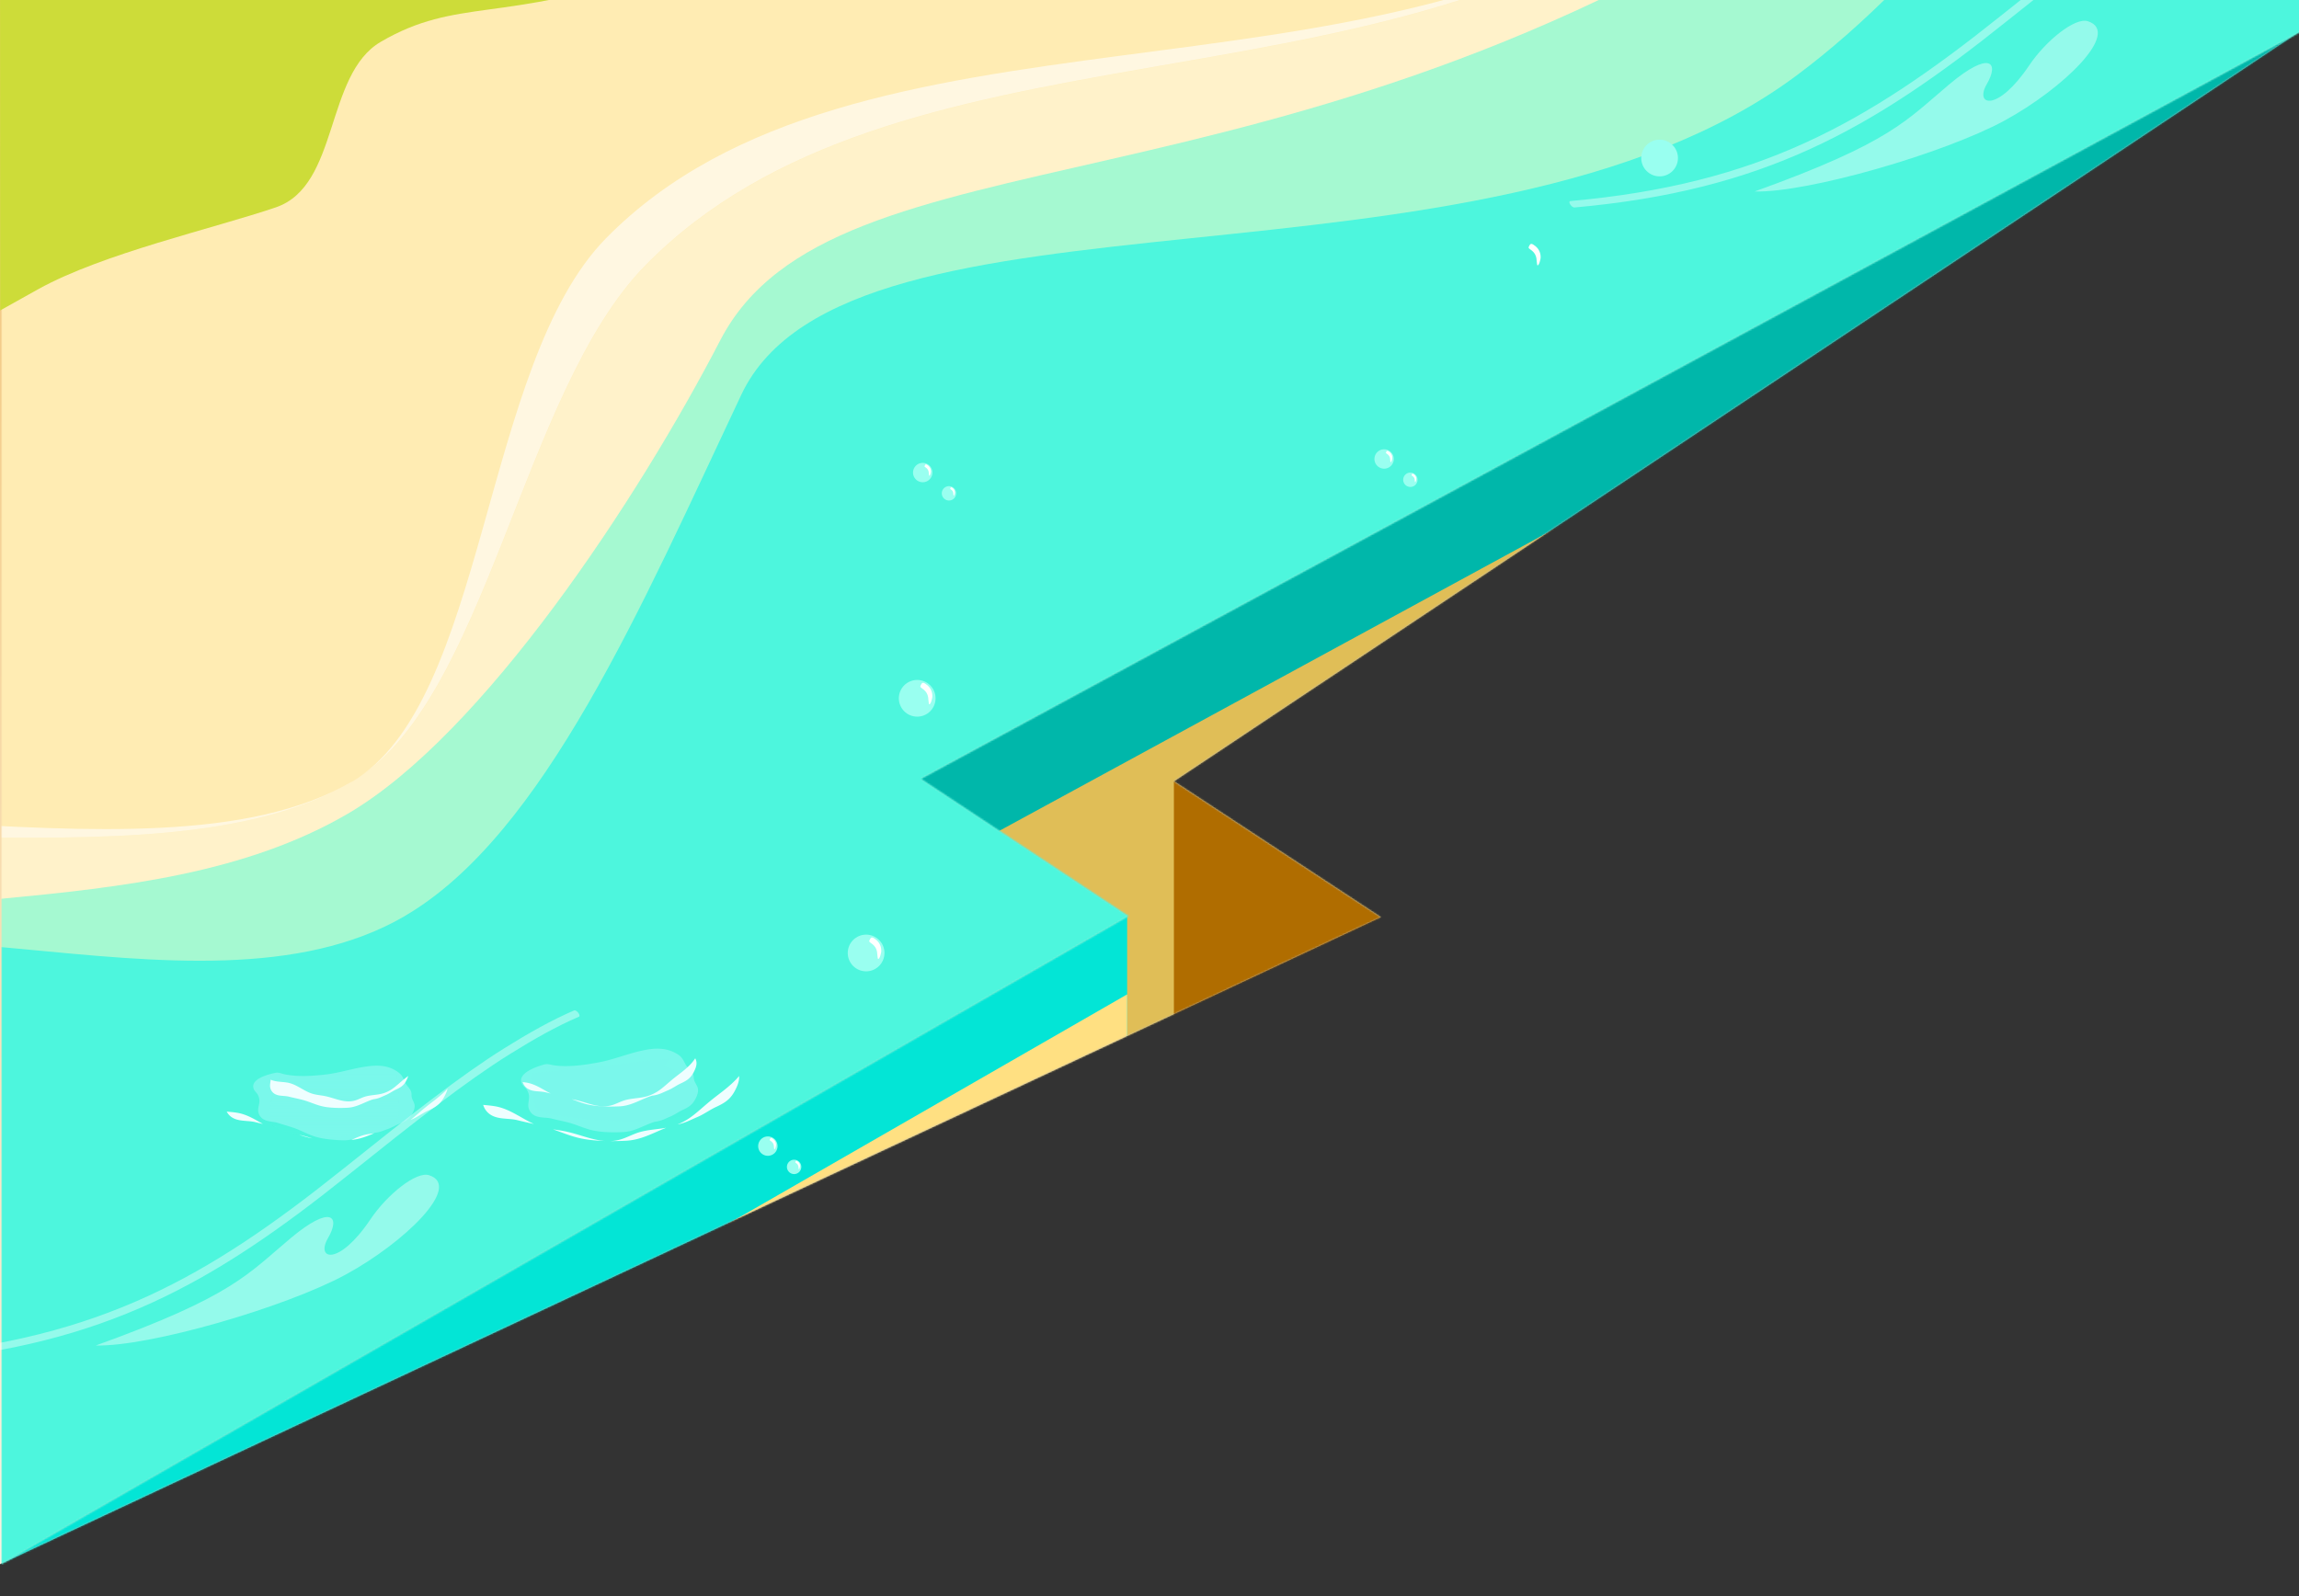
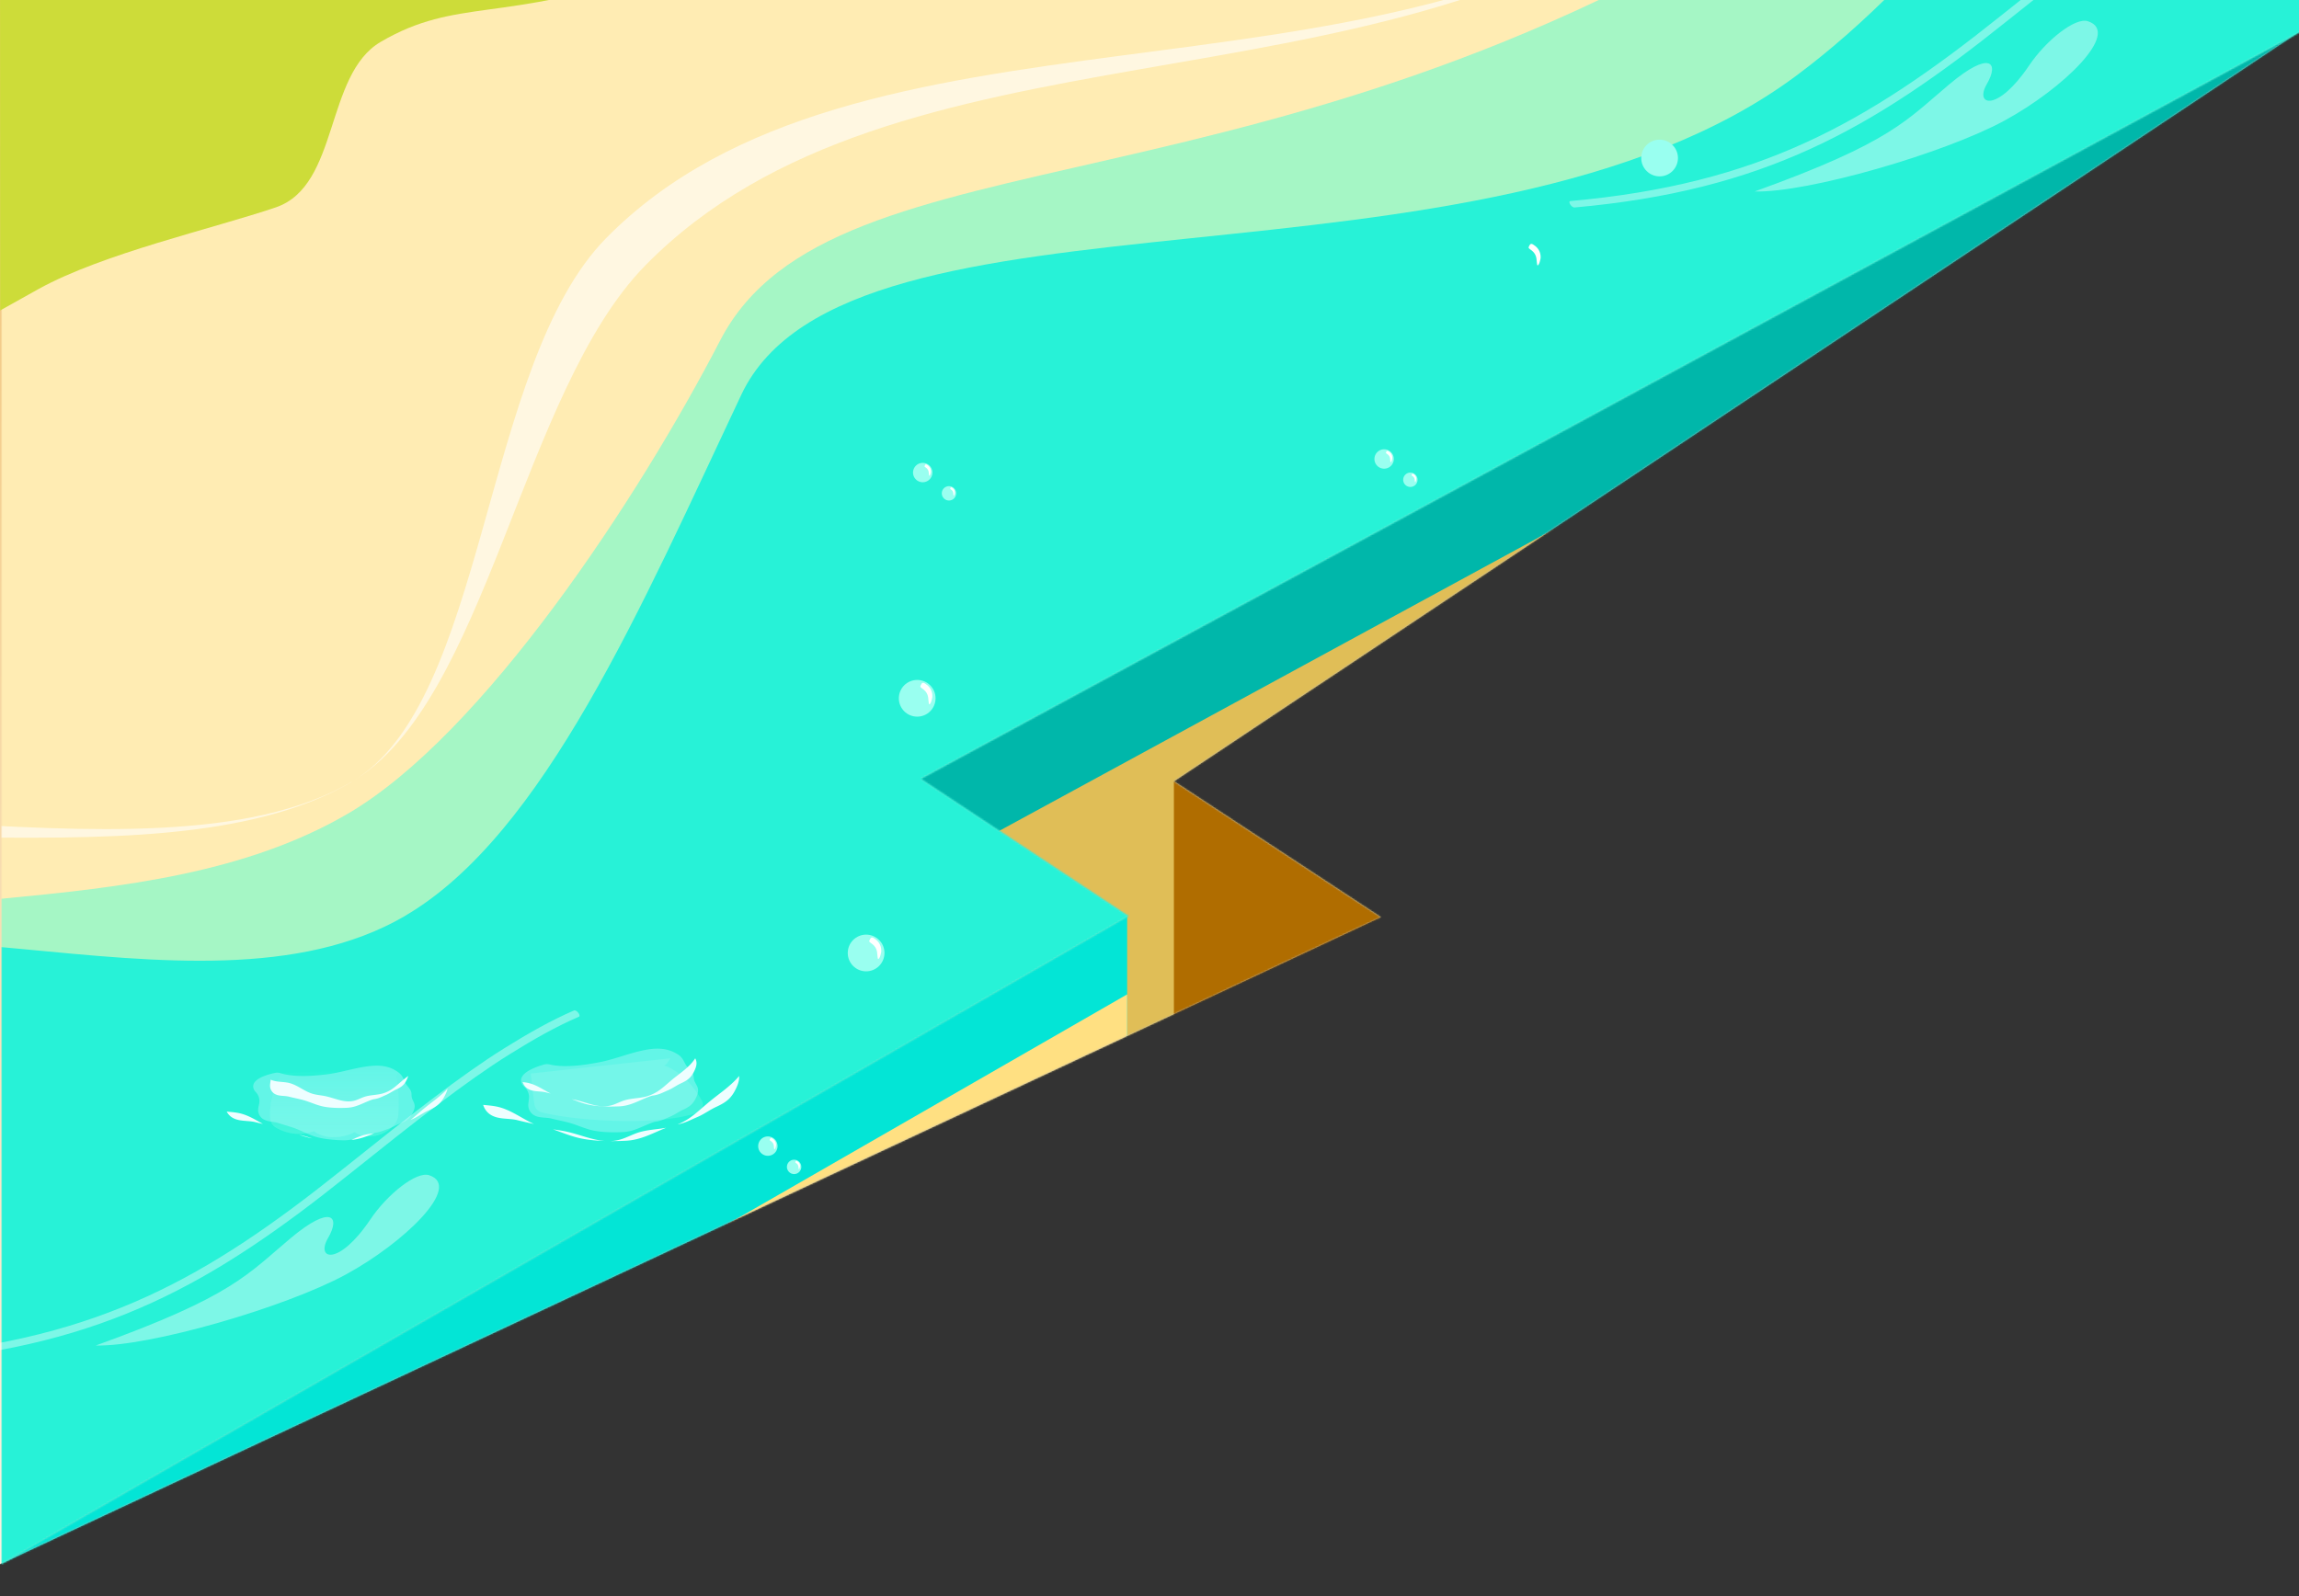
<svg xmlns="http://www.w3.org/2000/svg" width="1440" height="1000" fill="none" viewBox="0 0 1440 1000">
  <rect x="0" y="0" width="1440" height="1000" fill="#333333" stroke="none" />
  <path fill="#bababa" d="m0 980 706-406-130-86 864-468-704.72 469.506 129.529 85.115z" />
  <mask id="b" width="1440" height="960" x="0" y="20" maskUnits="userSpaceOnUse" style="mask-type:alpha">
    <path fill="url(#a)" d="m0 980 706-406-130-86 864-468-704.72 469.506 129.529 85.115z" />
  </mask>
  <g mask="url(#b)">
    <path fill="#00b7aa" d="M1440 20 576 488l-15 276.5L1440 287z" />
    <path fill="#e0be57" d="M1478 57 603 533l-4 268.5L1478 324z" />
    <path fill="#03e5d6" d="M706 574 0 980v62l706-342.5z" />
    <path fill="#ffe082" d="M706 623 0 1029v62l706-342.5z" />
    <path fill="#b06d00" d="M864.809 574.621 735.28 489.506V710.5z" />
  </g>
  <path fill="url(#c)" d="m0 980 706-406-130-86 864-468v-282H0z" />
  <mask id="d" width="1440" height="1243" x="1" y="-262" maskUnits="userSpaceOnUse" style="mask-type:alpha">
    <path fill="#f0bf6c" d="m1 980 706-406-130-86 864-468v-282H1z" />
  </mask>
  <g mask="url(#d)">
    <path fill="#ffe082" d="M2013.1 115.733-15.572 1287v-240.84L2013.1-125.103z" />
    <path fill="#03e5d6" d="M2013.1 33.99-15.572 1205.19v-159.03L2013.1-125.103z" />
    <path fill="#ffecb3" d="M2013.1-125.103-15.572 1046.16-1247 335.179 781.677-836.088z" />
    <path fill="#03e5d6" d="M253.595 573.914c-131.845 76.905-356.639-39.089-449.141 52.394-85.053 84.163-174.117 158.393-235.87 179.72L-15.635 1046.1 2013.04-125.167 1441.1-455.385c3.82 69.52-142.61 373.764-315.9 502.744-198.053 147.507-593.717 57.615-660.881 199.965-62.326 131.973-123.57 275.723-210.788 326.59z" />
-     <path fill="#fff" d="M2013.11-125.103-15.572 1046.16l-519.87-300.166s165.651-77.796 279.734-179.656c94.349-84.29 347.726-1.655 475.943-76.395 84.862-49.466 106.189-244.274 184.113-323.662C560.703 7.061 859.027 75.817 1051.67-67.616c212.32-158.074 288.14-446.212 288.14-446.212l673.36 388.789z" opacity=".3" />
    <path fill="#fff" d="M220.172 489.879c-128.217 74.804-406.805-26.547-501.153 57.806-114.084 101.924-254.46 198.309-254.46 198.309s165.65-77.796 279.734-179.656c94.348-84.289 347.726-1.655 475.942-76.395zM404.284 166.218C560.64 6.998 858.964 75.753 1051.61-67.679 858.964 75.753 535.939-9.937 379.583 149.284c-77.923 79.387-74.549 291.066-159.411 340.595 84.862-49.466 106.189-244.274 184.112-323.661" opacity=".6" />
    <path fill="#4cffd8" d="M2013.11-125.103-15.571 1046.16l-505.1-291.635s173.417-64.172 318.632-147.188c109.818-62.835 291.575-22.664 419.792-97.468 84.862-49.466 182.266-197.927 233.387-296.668 71.048-137.13 352.055-68.374 687.88-291.066 220.59-146.297 267-397.701 267-397.701l607.09 350.527z" opacity=".5" />
  </g>
  <path fill="#cddc39" d="M238.465 26.224c47.77-27.947 76.717-11.67 168.675-43.47 74.458-25.77 89.511-80.375 144.86-97.206L0-114.5l.101 309c5.749-3.26 13.332-7.495 23.94-13.37 40.337-22.341 108.814-37.676 148.694-51.204 39.907-13.529 30.59-83.14 65.73-103.702" />
  <path fill="#fff" fill-opacity=".4" fill-rule="evenodd" d="M-52.835 852.996c-.743.068-1.925-.78-2.642-1.891-.717-1.115-.694-2.074.048-2.141 59.256-5.301 105.635-17.496 147.687-36.752 42.085-19.275 79.848-45.621 121.842-79.218 21.66-17.329 40.271-32.117 56.854-44.684 16.65-12.622 31.277-23.026 44.913-31.539 7.692-4.804 15.092-9.208 22.367-13.192 7.262-3.972 14.341-7.494 21.38-10.521.605-.264 1.775.402 2.611 1.486.836 1.09 1.026 2.182.421 2.45-7.062 3.034-14.106 6.535-21.295 10.467-7.179 3.93-14.568 8.33-22.304 13.161-13.691 8.548-28.286 18.923-44.842 31.474-16.623 12.601-35.213 27.37-56.833 44.668-42.075 33.655-79.903 60.051-122.062 79.357-42.194 19.327-88.716 31.561-148.145 36.875M986.165 129.996c-.743.068-1.925-.78-2.642-1.891-.717-1.115-.693-2.074.048-2.141 59.259-5.301 105.639-17.496 147.689-36.752 42.08-19.275 79.85-45.62 121.84-79.218 21.66-17.329 40.27-32.117 56.85-44.683 16.65-12.623 31.28-23.027 44.92-31.54 7.69-4.804 15.09-9.208 22.36-13.192 7.27-3.972 14.34-7.494 21.38-10.521.61-.264 1.78.402 2.62 1.486.83 1.09 1.02 2.182.42 2.45-7.07 3.034-14.11 6.535-21.3 10.467-7.18 3.93-14.57 8.33-22.3 13.161-13.69 8.548-28.29 18.923-44.84 31.474-16.63 12.601-35.22 27.37-56.84 44.668-42.07 33.655-79.9 60.051-122.06 79.357-42.19 19.327-88.72 31.561-148.145 36.875M60 842.979c85.847-30.902 95.079-44.659 122.117-67.288 25.126-21.026 31.34-13.735 23.363-.044s6.716 17.788 26.474-11.601c10.644-15.839 28.838-30.262 36.748-27.762 21.467 6.791-15.921 42.633-52.282 62.338C178.544 819.148 93.45 843.821 60 842.979M1099 119.979c85.85-30.902 95.08-44.66 122.12-67.288 25.12-21.027 31.34-13.735 23.36-.044s6.72 17.788 26.47-11.601c10.65-15.84 28.84-30.262 36.75-27.762 21.47 6.791-15.92 42.633-52.28 62.338-37.88 20.526-122.97 45.199-156.42 44.357" clip-rule="evenodd" />
  <path fill="#99fff0" fill-rule="evenodd" d="M481.068 712a6.069 6.069 0 1 0 .002 12.136 6.069 6.069 0 0 0-.002-12.136" clip-rule="evenodd" />
  <path fill="#fff" fill-rule="evenodd" d="M484.431 713.755c.01.008.025.023.034.029.568.502.922.971 1.241 1.663.311.756.4 1.371.364 2.186-.052.429-.457 2.411-1.03 2.445-.205-.136-.273-1.93-.357-2.373-.104-.56-.241-.969-.536-1.456a4.3 4.3 0 0 0-.934-1.049c-1-.807-1.381-.745-.889-1.608.476-1.104 1.094-.601 2.107.163" clip-rule="evenodd" />
  <path fill="#99fff0" fill-rule="evenodd" d="M497.402 726.59a4.496 4.496 0 1 0 0 8.992 4.496 4.496 0 0 0 0-8.992" clip-rule="evenodd" />
  <path fill="#fff" fill-rule="evenodd" d="m499.892 727.889.025.022c.422.373.684.719.92 1.231.231.562.297 1.016.27 1.619-.038.319-.339 1.787-.763 1.814-.151-.102-.203-1.431-.265-1.758a2.95 2.95 0 0 0-.398-1.08 3.2 3.2 0 0 0-.675-.761c-.002-.004-.014-.014-.017-.017-.742-.597-1.023-.551-.659-1.19.354-.818.813-.446 1.562.12" clip-rule="evenodd" />
  <path fill="#99fff0" fill-rule="evenodd" d="M578.068 290a6.069 6.069 0 1 0 .002 12.136 6.069 6.069 0 0 0-.002-12.136" clip-rule="evenodd" />
  <path fill="#fff" fill-rule="evenodd" d="M581.431 291.755c.01.008.025.023.034.029.568.502.922.971 1.241 1.663.311.756.4 1.371.364 2.186-.052.429-.457 2.411-1.03 2.445-.205-.136-.273-1.93-.357-2.373-.104-.56-.241-.969-.536-1.456a4.3 4.3 0 0 0-.934-1.049c-1-.807-1.381-.745-.889-1.608.476-1.104 1.094-.601 2.107.163" clip-rule="evenodd" />
  <path fill="#99fff0" fill-rule="evenodd" d="M594.402 304.59a4.496 4.496 0 1 0 0 8.992 4.496 4.496 0 0 0 0-8.992" clip-rule="evenodd" />
  <path fill="#fff" fill-rule="evenodd" d="m596.892 305.889.025.022c.422.373.684.719.92 1.231.231.562.297 1.016.27 1.619-.038.319-.339 1.787-.763 1.814-.151-.102-.203-1.431-.265-1.758a2.95 2.95 0 0 0-.398-1.08 3.2 3.2 0 0 0-.675-.761c-.002-.004-.014-.014-.017-.017-.742-.597-1.023-.551-.659-1.19.354-.818.813-.446 1.562.12" clip-rule="evenodd" />
  <path fill="#99fff0" fill-rule="evenodd" d="M867.068 281.5a6.069 6.069 0 1 0 .002 12.136 6.069 6.069 0 0 0-.002-12.136" clip-rule="evenodd" />
  <path fill="#fff" fill-rule="evenodd" d="M870.431 283.255c.01.008.025.023.034.029.568.502.922.971 1.241 1.663.311.756.4 1.371.364 2.186-.052.429-.457 2.411-1.03 2.445-.205-.136-.273-1.93-.357-2.373-.104-.56-.241-.969-.536-1.456a4.3 4.3 0 0 0-.934-1.049c-1-.807-1.381-.745-.889-1.608.476-1.104 1.094-.601 2.107.163" clip-rule="evenodd" />
  <path fill="#99fff0" fill-rule="evenodd" d="M883.402 296.09a4.496 4.496 0 1 0 0 8.992 4.496 4.496 0 0 0 0-8.992" clip-rule="evenodd" />
  <path fill="#fff" fill-rule="evenodd" d="m885.892 297.389.025.022c.422.373.684.719.92 1.231.231.562.297 1.016.27 1.619-.038.319-.339 1.787-.763 1.814-.151-.102-.203-1.431-.265-1.758a2.95 2.95 0 0 0-.398-1.08 3.2 3.2 0 0 0-.675-.761c-.002-.004-.014-.014-.017-.017-.742-.597-1.023-.551-.659-1.19.354-.818.813-.446 1.562.12" clip-rule="evenodd" />
  <path fill="#99fff0" fill-rule="evenodd" d="M542.499 585.568c-6.352 0-11.499 5.149-11.499 11.498 0 6.354 5.149 11.502 11.499 11.502 6.352 0 11.501-5.15 11.501-11.502.002-6.349-5.149-11.498-11.501-11.498" clip-rule="evenodd" />
  <path fill="#fff" fill-rule="evenodd" d="M548.872 588.894c.019.015.047.044.064.055 1.077.951 1.748 1.84 2.352 3.151.589 1.433.758 2.599.69 4.143-.099.813-.866 4.569-1.952 4.633-.389-.257-.517-3.657-.677-4.497-.197-1.061-.456-1.836-1.015-2.759-.514-.805-1.007-1.33-1.725-1.95-.005-.007-.038-.032-.045-.038-1.895-1.529-2.617-1.411-1.685-3.047.902-2.092 2.073-1.139 3.993.309" clip-rule="evenodd" />
  <path fill="#99fff0" fill-rule="evenodd" d="M574.499 426c-6.352 0-11.499 5.149-11.499 11.497 0 6.354 5.149 11.503 11.499 11.503 6.352 0 11.501-5.151 11.501-11.503.002-6.348-5.149-11.497-11.501-11.497" clip-rule="evenodd" />
  <path fill="#fff" fill-rule="evenodd" d="M580.872 429.326c.019.015.047.043.064.055 1.077.951 1.748 1.84 2.352 3.151.589 1.433.758 2.598.69 4.143-.099.812-.866 4.568-1.952 4.633-.389-.258-.517-3.658-.677-4.497-.197-1.061-.456-1.836-1.015-2.759-.514-.806-1.007-1.331-1.725-1.95-.005-.008-.038-.032-.045-.038-1.895-1.529-2.617-1.412-1.685-3.047.902-2.092 2.073-1.139 3.993.309" clip-rule="evenodd" />
  <path fill="#99fff0" fill-rule="evenodd" d="M1039.5 87.5c-6.35 0-11.5 5.149-11.5 11.497 0 6.354 5.15 11.503 11.5 11.503s11.5-5.15 11.5-11.503c0-6.348-5.15-11.497-11.5-11.497" clip-rule="evenodd" />
  <path fill="#fff" fill-rule="evenodd" d="M961.872 154.326c.019.015.047.044.064.055 1.077.951 1.748 1.84 2.352 3.151.59 1.433.758 2.598.69 4.143-.099.813-.866 4.569-1.952 4.633-.388-.257-.517-3.657-.676-4.497-.198-1.061-.457-1.836-1.016-2.759-.514-.805-1.006-1.33-1.725-1.95-.005-.007-.038-.032-.045-.038-1.895-1.529-2.617-1.412-1.685-3.047.902-2.092 2.073-1.139 3.993.309" clip-rule="evenodd" />
  <path fill="#4ef6dd" fill-opacity=".7" d="M339.179 696.834a6.13 6.13 0 0 1-4.46-5.115c-.524-4.06-1.355-11.043-2.294-19.116l87.587-9.555c-2.027 2.309-1.692 3.209-3.928 4.535 9.35 3.442 17.386 11.007 23.524 22.022 1.658 2.969.084 6.673-3.193 7.733-27.394 8.87-80.245 4.221-97.236-.504" />
  <path fill="url(#e)" fill-opacity=".6" d="M169.309 701.144c-.88-8.318 1.665-19.055 7.155-28.925l74.318-3.124c-1.13 2.487-1.114 2.189-2.532 4.736.833 5.467 1.866 10.913 1.253 24.272a10.76 10.76 0 0 1-2.006 5.798c-5.696 7.851-17.481 10.656-25.496 5.365-2.425 1.788-15.896 6.408-25.284-.522-2.052.339-11.425 4.708-23.877-2.255a6.97 6.97 0 0 1-3.531-5.345" />
  <path fill="url(#f)" fill-opacity=".6" d="M169.309 701.144c-.88-8.318 1.665-19.055 7.155-28.925l74.318-3.124c-1.13 2.487-1.114 2.189-2.532 4.736.833 5.467 1.866 10.913 1.253 24.272a10.76 10.76 0 0 1-2.006 5.798c-5.696 7.851-17.481 10.656-25.496 5.365-2.425 1.788-15.896 6.408-25.284-.522-2.052.339-11.425 4.708-23.877-2.255a6.97 6.97 0 0 1-3.531-5.345" />
  <path fill="#bffbff" fill-opacity=".4" d="m410.784 702.718.082-.011c3.621-.513 5.748-1.798 9.123-3.216 2.735-1.149 5.033-2.912 7.708-4.134 4.342-1.984 6.49-3.623 8.53-8.176.758-1.692 1.302-3.585.871-5.385l-.052-.205c-.516-1.838-1.938-3.356-2.348-5.225-.17-.778-.156-1.586-.318-2.365-.626-3.004-3.459-4.478-4.876-6.991-1.525-2.706-2.085-4.592-4.996-6.439-7.04-4.468-14.336-4.091-22.223-2.385-9.128 1.973-17.837 5.621-27.013 7.363-8.975 1.705-19.323 3.196-28.417 1.873-2.132-.311-3.774-1.083-5.955-.496-4.156 1.12-17.932 5.505-13.737 12.542.486.816 1.259 1.413 1.907 2.109a8.63 8.63 0 0 1 2.301 5.69c.03 1.948-.606 3.877-.446 5.819.185 2.245 1.504 4.368 3.44 5.54 3.306 2.002 7.433 1.275 11.047 2.187 3.489.881 7.04 1.547 10.542 2.465 4.97 1.303 9.632 3.577 14.629 4.785 5.967 1.442 13.782 1.515 19.922 1.193 6.329-.334 11.356-3.358 17.165-5.59 1.016-.39 2.04-.783 3.114-.948M234.172 709.766l.075-.005c3.351-.23 5.385-1.271 8.571-2.351 2.582-.875 4.804-2.345 7.336-3.291 4.109-1.536 6.186-2.902 8.36-6.958.808-1.507 1.433-3.213 1.16-4.899l-.035-.193c-.348-1.725-1.549-3.218-1.799-4.967-.103-.727-.036-1.47-.133-2.198-.371-2.807-2.867-4.354-3.995-6.762-1.215-2.593-1.602-4.367-4.142-6.261-6.148-4.584-12.854-4.724-20.191-3.68-8.492 1.207-16.712 3.984-25.232 4.975-8.333.97-17.91 1.651-26.149-.174-1.931-.428-3.383-1.249-5.42-.854-3.88.753-16.79 3.871-13.422 10.629.391.783 1.059 1.385 1.606 2.069a8 8 0 0 1 1.725 5.392c-.104 1.796-.815 3.529-.799 5.327.018 2.079 1.083 4.122 2.778 5.33 2.893 2.064 6.72 1.671 9.969 2.752 3.136 1.043 6.343 1.894 9.488 2.973 4.464 1.532 8.581 3.936 13.075 5.382 5.368 1.726 12.52 2.316 18.164 2.429 5.818.115 10.625-2.333 16.094-4 .957-.292 1.921-.585 2.916-.665" />
  <path fill="#eefeff" d="M255.671 674.135a11 11 0 0 1-.625 1.763c-1.664 3.739-3.416 5.087-6.957 6.716-2.182 1.003-4.056 2.451-6.287 3.395-2.752 1.165-4.487 2.22-7.441 2.641l-.067.008c-.876.136-1.711.458-2.54.779-4.738 1.833-8.838 4.316-14 4.591-5.008.265-11.382.204-16.249-.98-4.075-.992-7.878-2.859-11.932-3.93-2.856-.753-5.752-1.301-8.598-2.024-2.948-.749-6.313-.152-9.009-1.796a5.99 5.99 0 0 1-2.807-4.55c-.117-1.436.29-2.864.355-4.302 2.576 1.16 5.474 1.253 8.32 1.541 1.141.126 2.28.268 3.377.551 5.164 1.302 9.371 5.176 14.479 6.718 2.518.763 5.164.933 7.739 1.443 6.612 1.287 12.733 4.908 19.515 2.602 1.816-.607 3.519-1.528 5.348-2.122 3.925-1.287 8.216-1.004 12.128-2.319a21 21 0 0 0 4.095-1.881c.042-.013.085-.042.127-.07.984-.593 1.884-1.259 2.757-1.952 1.759-1.4 3.434-2.971 5.431-4.597.492-.397.986-.792 1.478-1.174q.68-.526 1.363-1.051M234.497 709.931c-4.644 2.014-9.234 3.84-14.493 4.262 2.177-.883 4.302-1.916 6.545-2.644 2.578-.845 5.255-1.268 7.948-1.618m-47.171 1.016c2.814.599 5.576 1.437 8.32 2.268a47 47 0 0 1-2.589-.549c-1.942-.472-3.845-1.07-5.731-1.719M142 696.436c1.087.101 2.177.195 3.263.305 1.837.204 3.673.431 5.441.887 5.002 1.261 9.447 4.019 13.984 6.559a183 183 0 0 1-4.705-1.112c-4.748-1.206-10.17-.245-14.513-2.894-1.473-.897-2.673-2.217-3.47-3.745m138.344-14.357c-.245 1.015-.614 2.011-1.036 2.959-2.681 6.025-5.504 8.194-11.208 10.818-3.514 1.616-6.534 3.949-10.127 5.47a71 71 0 0 0-.868.373q.112-.087.223-.173c2.834-2.257 5.533-4.786 8.75-7.406.793-.64 1.588-1.276 2.38-1.892 1.882-1.457 3.788-2.893 5.645-4.398 2.209-1.797 4.339-3.675 6.241-5.751M435.46 663.048c.241.479.454.968.597 1.482q.03.106.055.212c.442 1.862-.117 3.819-.896 5.568-2.095 4.709-4.301 6.405-8.759 8.456-2.747 1.263-5.107 3.086-7.915 4.274-3.466 1.466-5.651 2.795-9.37 3.325l-.084.012c-1.102.171-2.153.577-3.197.98-5.965 2.309-11.128 5.435-17.627 5.781-6.305.333-14.331.256-20.459-1.235-3.308-.805-6.473-2.067-9.672-3.224q.657.109 1.31.237c8.326 1.62 16.032 6.179 24.572 3.275 2.286-.764 4.43-1.923 6.733-2.671 4.941-1.62 10.345-1.264 15.27-2.921a26.4 26.4 0 0 0 5.155-2.367c.053-.016.107-.054.16-.089 1.238-.747 2.373-1.584 3.471-2.457 2.215-1.763 4.324-3.74 6.839-5.788.62-.499 1.241-.998 1.86-1.479 1.471-1.139 2.961-2.261 4.412-3.437 2.865-2.331 5.563-4.829 7.545-7.934m-108.075 14.918c1.38.155 2.758.332 4.085.675 4.821 1.215 8.98 4.21 13.429 6.469-.984-.225-1.966-.455-2.942-.703-3.712-.943-7.95-.191-11.344-2.262-1.538-.937-2.694-2.463-3.228-4.179M417.265 706.562c-8.37 3.35-15.755 7.633-24.963 8.122-3.094.164-6.469.257-9.927.231a26.1 26.1 0 0 0 7.395-1.367c3.366-1.125 6.522-2.831 9.911-3.931 5.667-1.858 11.747-1.952 17.584-3.055m-70.88 1.003c2.405.373 4.824.689 7.209 1.162 8.597 1.673 16.745 5.473 25.182 6.119-5.785-.191-11.615-.767-16.595-1.978-5.406-1.317-10.553-3.462-15.796-5.303m116.557-33.415c.192 2.348-.545 4.748-1.515 6.928-3.085 6.932-6.333 9.427-12.897 12.447-4.044 1.86-7.518 4.544-11.653 6.294-4.694 1.986-7.791 3.798-12.519 4.683a38.6 38.6 0 0 0 5.395-2.672c.078-.024.156-.078.234-.129 1.824-1.101 3.495-2.334 5.111-3.619 3.261-2.596 6.366-5.506 10.068-8.521.912-.736 1.827-1.468 2.739-2.177 2.166-1.677 4.359-3.329 6.495-5.059 3.084-2.51 6.036-5.151 8.542-8.175m-160.301 18.099c1.17.108 2.342.209 3.51.328 2.115.235 4.227.497 6.261 1.022 7.914 1.994 14.615 7.247 22.05 10.623-3.454-.788-6.914-1.521-10.335-2.391-5.464-1.387-11.703-.282-16.7-3.33-2.294-1.397-4.014-3.684-4.786-6.252" />
  <defs>
    <linearGradient id="a" x1="739" x2="1183" y1="229" y2="800.5" gradientUnits="userSpaceOnUse">
      <stop stop-color="#34e2d9" />
      <stop offset=".547" />
    </linearGradient>
    <linearGradient id="c" x1="178.5" x2="765.5" y1="-162" y2="722" gradientUnits="userSpaceOnUse">
      <stop stop-color="#f0bf6c" />
      <stop offset="1" stop-color="#fff" />
    </linearGradient>
    <linearGradient id="e" x1="209.96" x2="209.96" y1="669.095" y2="712.437" gradientUnits="userSpaceOnUse">
      <stop stop-color="#4ef6dd" stop-opacity="0" />
      <stop offset="1" stop-color="#4ef6dd" />
    </linearGradient>
    <linearGradient id="f" x1="209.96" x2="209.96" y1="669.095" y2="712.437" gradientUnits="userSpaceOnUse">
      <stop stop-color="#4ef6dd" stop-opacity="0" />
      <stop offset="1" stop-color="#4ef6dd" />
    </linearGradient>
  </defs>
</svg>